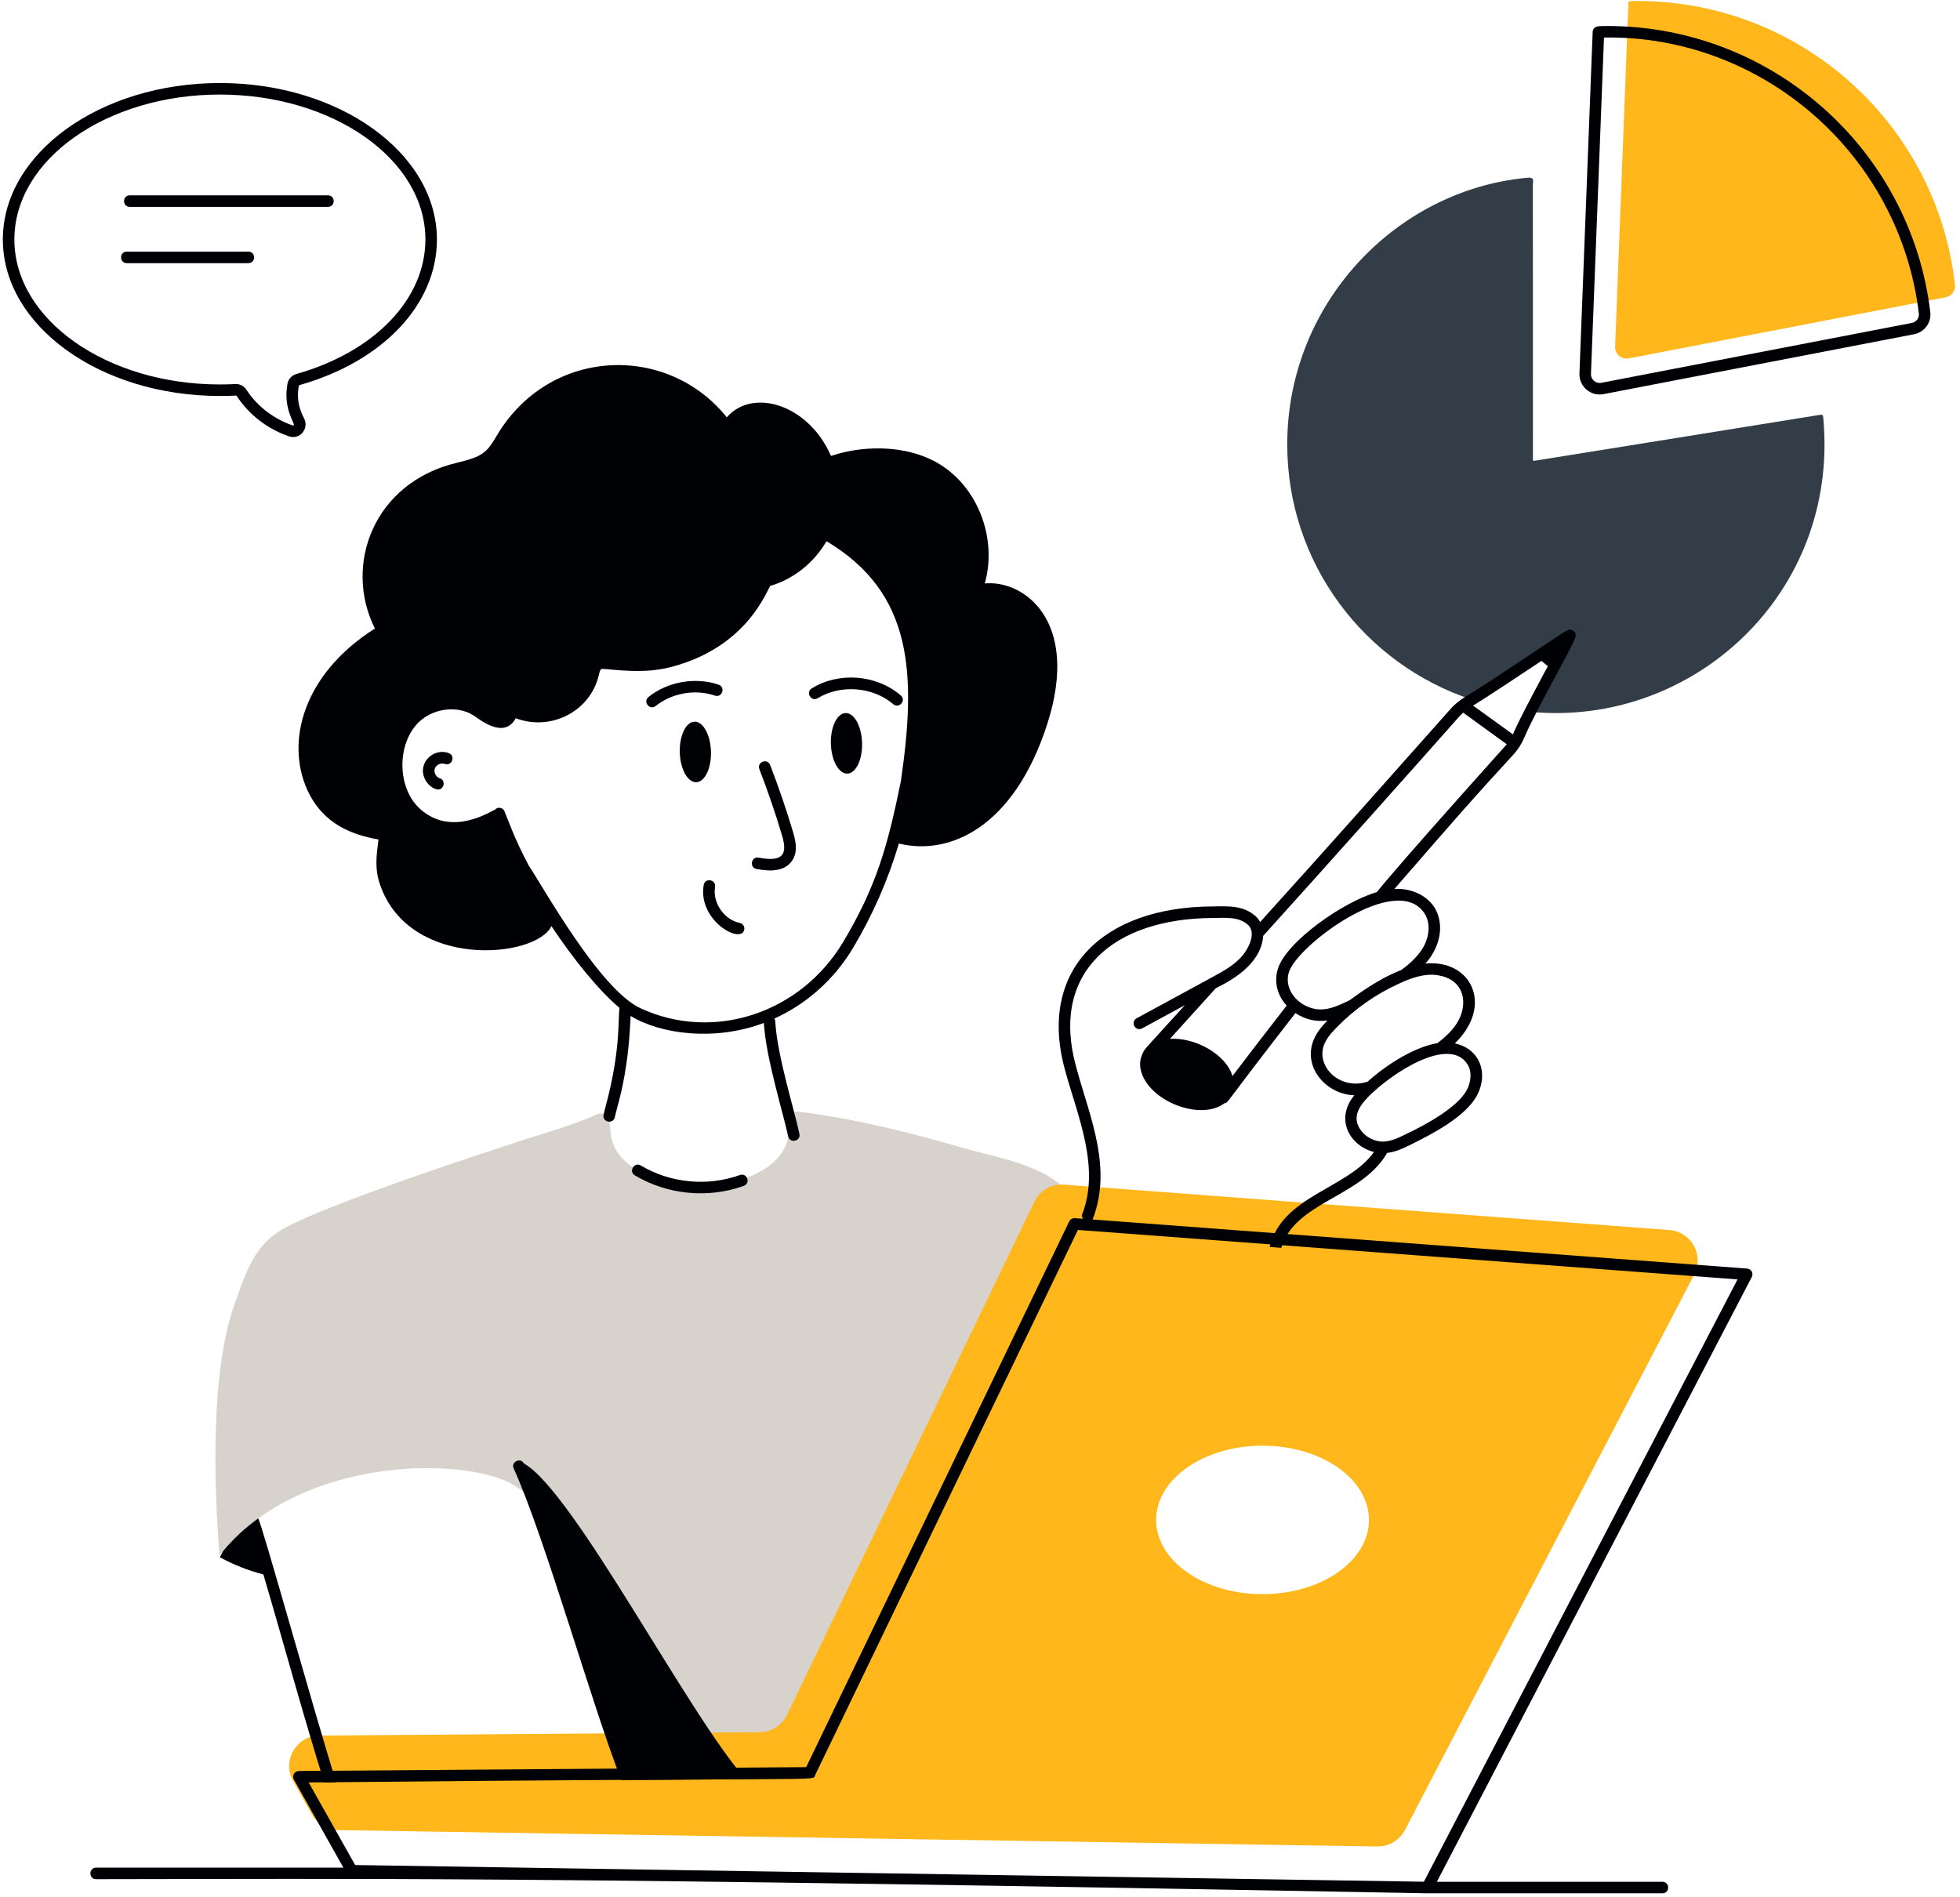
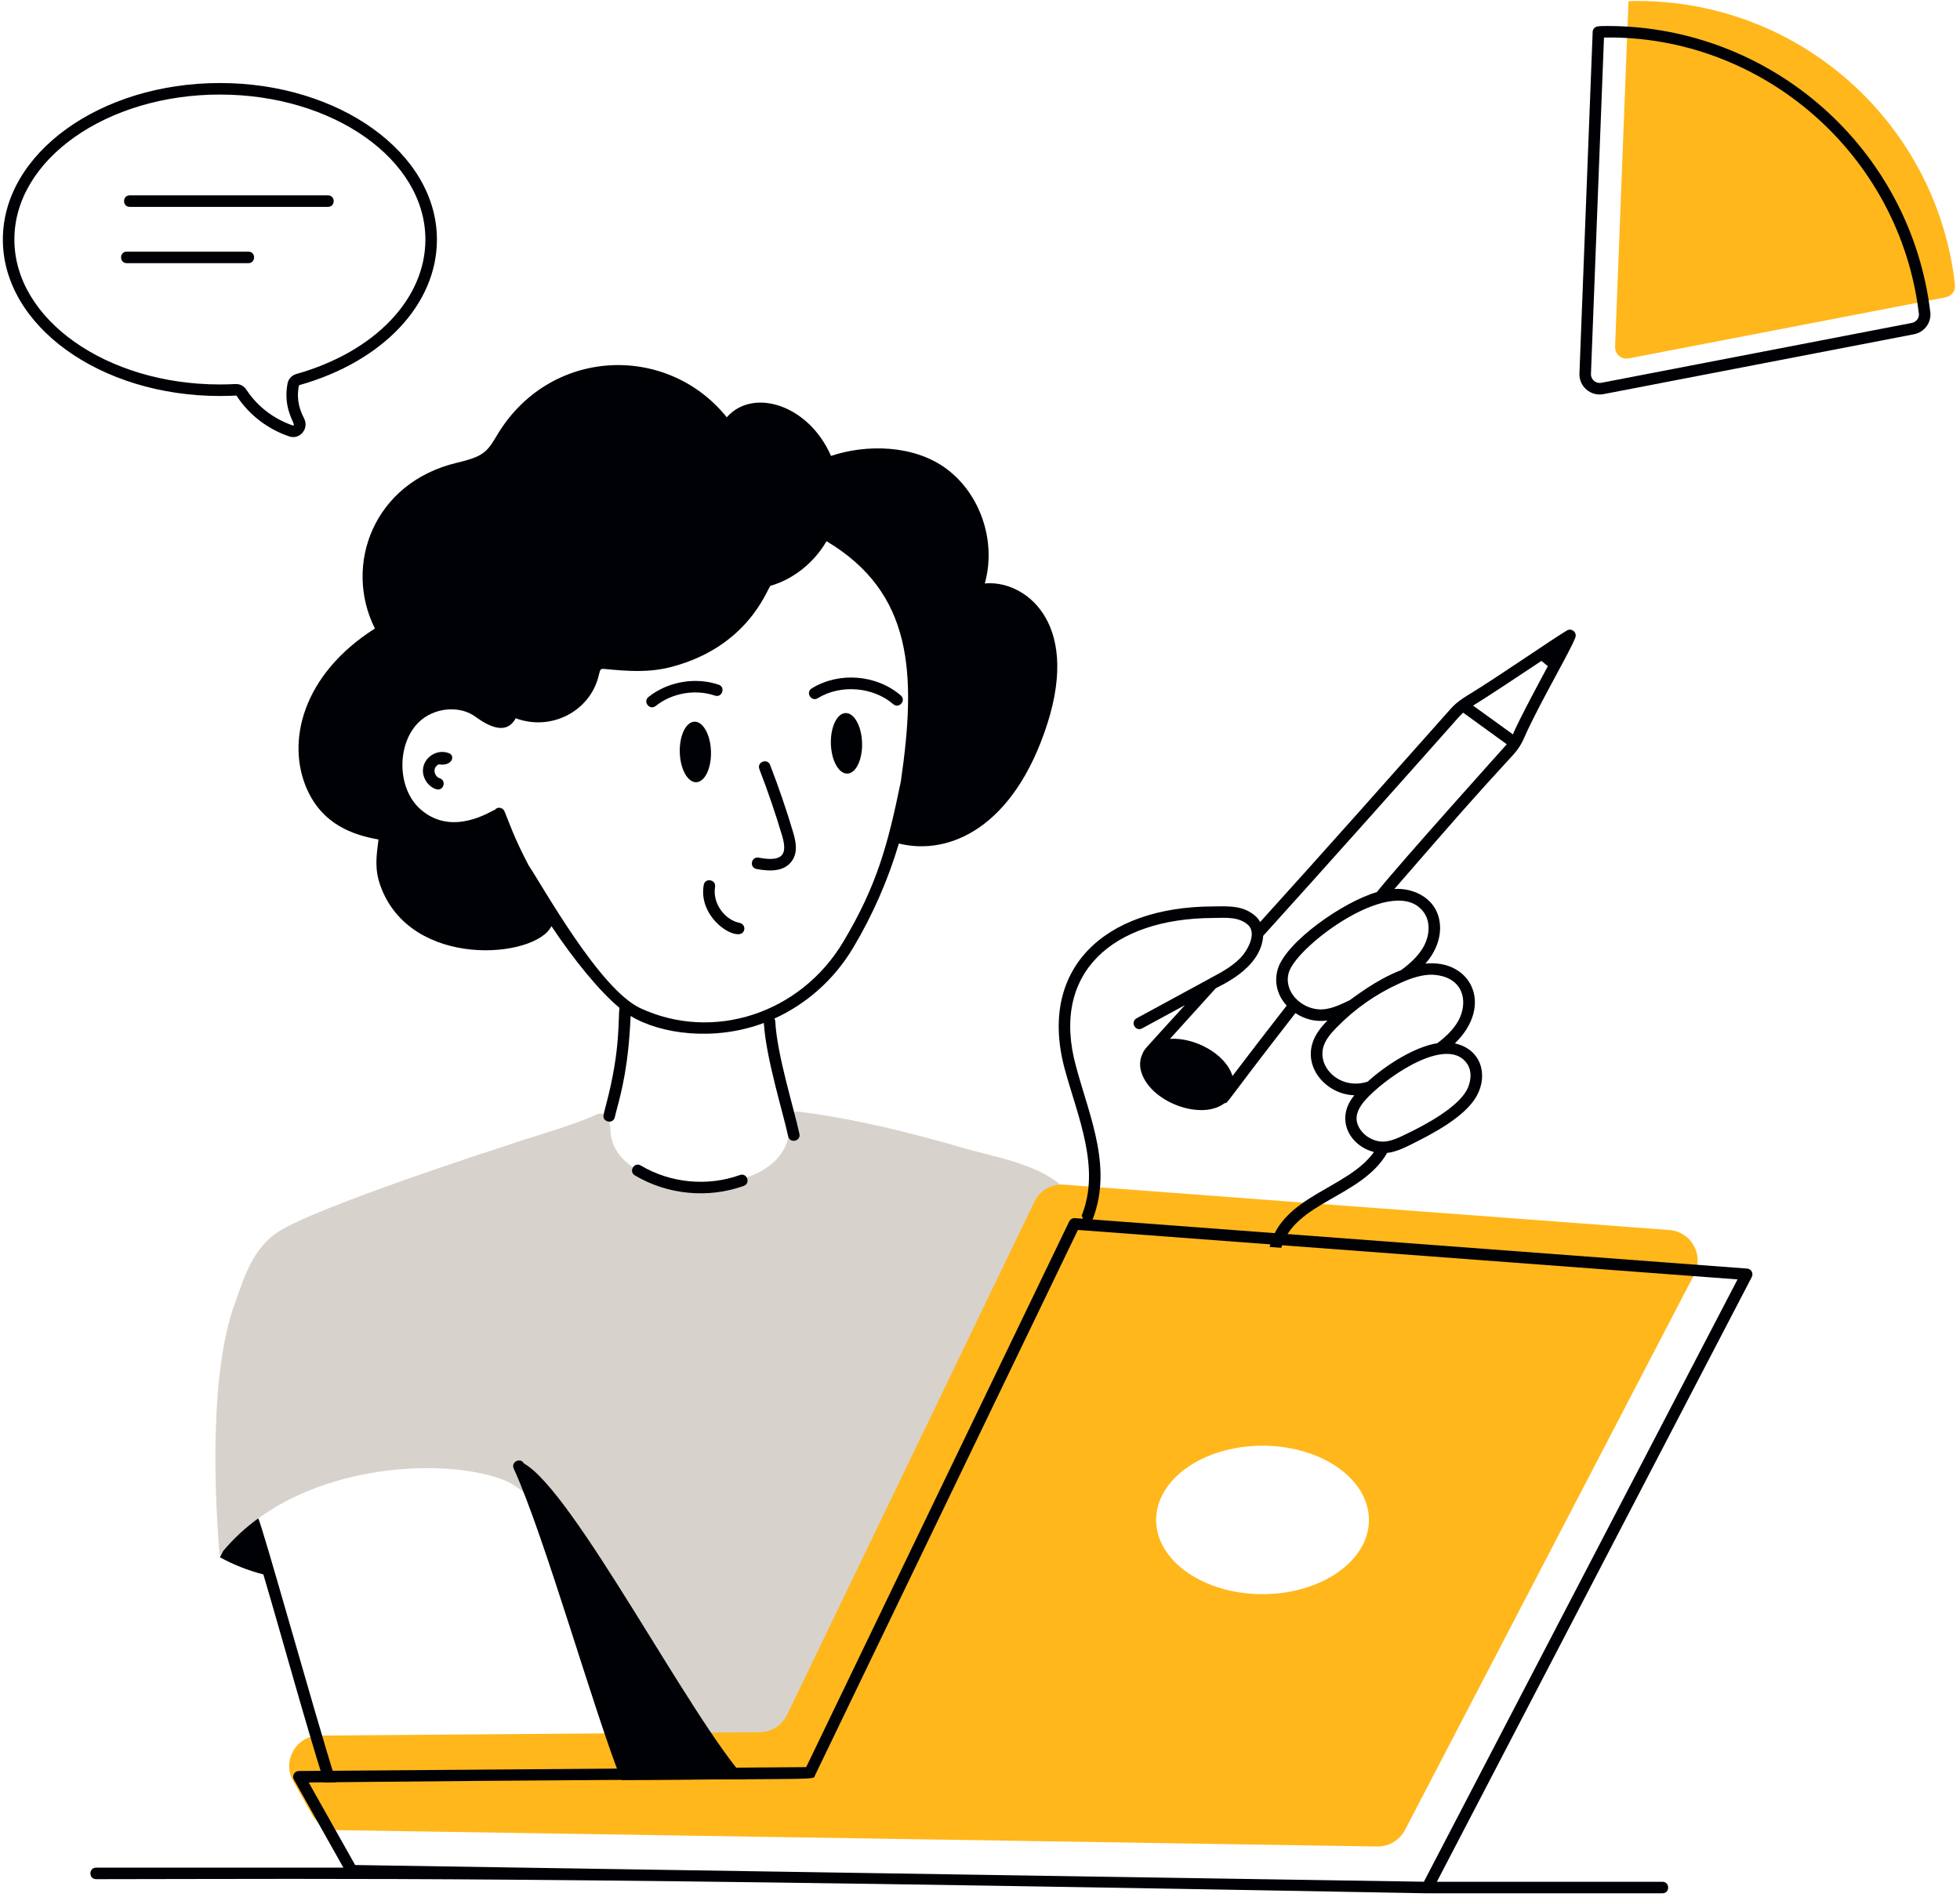
<svg xmlns="http://www.w3.org/2000/svg" width="251" height="243" viewBox="0 0 251 243" fill="none">
-   <path fill-rule="evenodd" clip-rule="evenodd" d="M195.958 91.169C197.936 87.292 200.741 82.37 201.046 81.386C199.825 82.066 192.454 87.154 188.477 89.605C174.747 85.077 164.846 72.154 164.846 56.918C164.846 38.917 178.691 24.416 195.397 22.785C196.594 22.625 196.302 23.145 196.302 23.611C196.315 61.171 196.312 58.307 196.312 58.571C196.312 58.719 196.243 59.015 196.46 59.025C196.518 59.028 232.73 53.186 232.787 53.178C233.454 53.061 233.459 53.106 233.496 53.591C235.544 76.097 216.676 93.177 195.958 91.169Z" fill="#333D47" />
  <path fill-rule="evenodd" clip-rule="evenodd" d="M249.169 38.076L208.575 45.905C207.648 46.083 206.797 45.352 206.833 44.409L208.546 0.169C208.903 0.125 209.305 0.125 209.661 0.125C230.754 0.125 248.084 16.026 250.356 36.489C250.44 37.242 249.913 37.932 249.169 38.076Z" fill="#FFB71B" />
  <path fill-rule="evenodd" clip-rule="evenodd" d="M122.967 179.632L100.781 225.646C100.132 226.994 98.774 227.85 97.287 227.861L80.172 227.988C77.406 217.388 72.229 205.804 70.024 195.43C68.764 189.485 68.351 184.199 66.845 178.334C85.555 177.871 104.276 178.304 122.967 179.632Z" fill="#D8D2CD" />
  <path fill-rule="evenodd" clip-rule="evenodd" d="M139.165 157.955L136.264 157.73C134.658 157.604 133.148 158.48 132.457 159.931L118.952 187.963C89.721 187.821 92.756 187.849 83.705 187.788C79.178 187.768 74.796 190.154 72.176 193.853C71.924 194.224 71.631 194.623 71.193 194.672C69.939 194.835 68.113 191.064 64.631 189.608C56.914 186.47 37.549 187.268 28.117 199.209C27.378 190.163 26.959 175.694 30.006 167.146C31.282 163.553 32.324 159.96 35.625 157.779C40.528 154.533 65.324 146.572 65.429 146.533C67.055 145.92 73.443 144.157 76.412 142.735C77.064 142.414 77.844 142.784 77.999 143.495C78.077 143.894 78.165 144.284 78.165 144.566C78.165 154.265 102.253 154.388 101.027 143.651C100.929 142.921 101.533 142.288 102.254 142.375C109.44 143.281 116.499 145.033 123.45 147.059C128.485 148.509 135.583 149.425 138.085 154.634C138.475 155.436 138.893 156.592 139.165 157.955Z" fill="#D8D2CD" />
  <path fill-rule="evenodd" clip-rule="evenodd" d="M161.677 204.181C154.16 204.181 148.056 199.926 148.056 194.678C148.056 189.42 154.16 185.165 161.677 185.165C169.204 185.165 175.309 189.42 175.309 194.678C175.309 199.926 169.204 204.181 161.677 204.181ZM213.779 157.542L164.082 153.823L162.592 153.706C159.901 153.503 172.345 154.438 136.264 151.729C134.658 151.602 133.148 152.478 132.457 153.929L122.964 173.627L118.953 181.962L100.784 219.643C100.131 220.996 98.778 221.853 97.288 221.863C96.984 221.866 99.135 221.838 40.912 222.292C37.942 222.311 36.083 225.524 37.533 228.114L39.958 232.417C40.649 233.635 41.915 234.384 43.298 234.404L176.39 236.498C177.87 236.517 179.233 235.698 179.924 234.384L216.963 163.248C218.258 160.755 216.583 157.756 213.779 157.542Z" fill="#FFB71B" />
  <path fill-rule="evenodd" clip-rule="evenodd" d="M244.83 41.361L205.067 49.029C204.364 49.165 203.712 48.611 203.74 47.89L205.408 4.808C225.536 4.459 243.275 19.654 245.733 40.168C245.799 40.726 245.403 41.25 244.83 41.361ZM247.198 39.992C244.694 19.091 226.902 3.329 205.812 3.329C205.434 3.329 205.007 3.329 204.604 3.38C204.246 3.425 203.972 3.722 203.959 4.084L202.265 47.832C202.199 49.506 203.71 50.794 205.347 50.48L245.11 42.811C246.439 42.554 247.357 41.316 247.198 39.992Z" fill="#000105" />
  <path fill-rule="evenodd" clip-rule="evenodd" d="M1.841 30.676C1.841 20.439 13.647 12.111 28.159 12.111C42.671 12.111 54.477 20.439 54.477 30.676C54.477 38.299 47.992 45.06 37.957 47.901C37.368 48.068 36.933 48.537 36.821 49.125C36.208 52.365 37.818 54.224 37.614 54.464C37.572 54.513 37.533 54.505 37.493 54.492C35.128 53.684 32.987 52.11 31.554 49.915C31.254 49.454 30.763 49.187 30.23 49.187C30.201 49.187 30.172 49.188 30.142 49.189C29.486 49.225 28.822 49.241 28.159 49.241C13.647 49.241 1.841 40.913 1.841 30.676ZM30.318 50.721C31.9 53.146 34.284 54.956 37.016 55.889C38.41 56.365 39.612 54.884 38.939 53.589C38.077 51.939 38.045 50.594 38.272 49.4C38.278 49.366 38.314 49.333 38.359 49.321C49.047 46.296 55.953 38.977 55.953 30.676C55.953 19.625 43.484 10.634 28.159 10.634C12.833 10.634 0.365 19.625 0.365 30.676C0.365 41.727 12.833 50.718 28.159 50.718C30.302 50.718 30.234 50.594 30.318 50.721Z" fill="#000105" />
  <path fill-rule="evenodd" clip-rule="evenodd" d="M16.621 26.496H41.999C42.977 26.496 42.976 25.02 41.999 25.02H16.621C15.643 25.02 15.645 26.496 16.621 26.496Z" fill="#000105" />
  <path fill-rule="evenodd" clip-rule="evenodd" d="M31.806 32.228H16.237C15.26 32.228 15.261 33.705 16.237 33.705H31.806C32.783 33.705 32.783 32.228 31.806 32.228Z" fill="#000105" />
  <path fill-rule="evenodd" clip-rule="evenodd" d="M193.75 94.061L188.638 90.371C188.951 90.169 189.382 89.993 197.402 84.646C197.674 84.87 197.947 85.104 198.219 85.327C198.162 85.436 194.342 92.485 193.75 94.061ZM176.312 114.265C171.975 115.519 164.728 120.617 163.644 124.089C163.121 125.795 163.591 127.524 164.774 128.792C162.232 132.064 159.682 135.375 157.831 137.818C156.982 134.994 153.005 132.845 149.827 133.057C150.01 132.852 155.571 126.709 155.66 126.611C155.997 126.313 161.47 124.204 161.765 119.864C169.121 111.743 181.483 97.861 186.935 91.705C187.071 91.559 187.227 91.422 187.373 91.277L192.961 95.327C192.93 95.367 179.458 110.343 176.312 114.265ZM182.407 116.962C183.157 118.092 183.118 119.756 182.319 121.227C181.735 122.278 180.81 123.242 179.427 124.255C176.271 125.453 173.375 127.758 172.836 128.111C171.619 128.705 170.323 129.308 169.087 129.289C166.657 129.253 164.305 127.006 165.056 124.527C166.108 121.08 178.827 111.592 182.407 116.962ZM183.371 124.839C183.469 124.862 185.731 124.799 186.837 126.465C187.596 127.605 187.557 129.279 186.749 130.749C186.204 131.733 185.347 132.638 184.072 133.612C181.082 134.096 177.445 136.448 175.143 138.539C171.671 139.659 168.663 136.756 169.486 134.04C169.769 133.115 170.46 132.317 171.171 131.597C173.508 129.202 176.224 127.302 179.252 125.939C180.897 125.18 182.174 124.839 183.371 124.839ZM187.899 136.27C188.57 137.283 188.347 138.695 187.821 139.649C186.56 141.912 182.506 144.091 180.158 145.208C179.145 145.715 178.084 146.221 177.051 146.221C175.991 146.202 174.89 145.627 174.267 144.761C173.154 143.227 173.899 141.853 175.202 140.506C178.237 137.409 185.521 132.682 187.899 136.27ZM200.683 80.742C199.219 81.574 191.986 86.588 188.093 88.969C187.935 89.075 186.692 89.755 185.825 90.731C178.426 99.058 169.302 109.343 161.375 118.092C161.229 117.829 161.054 117.585 160.83 117.381C159.258 115.954 157.406 116.066 155.319 116.096C141.266 116.149 132.878 124.208 136.371 137C137.978 142.909 140.988 149.589 138.523 155.685C138.718 156.182 138.874 156.698 139 157.224H139.01C139.292 157.224 139.565 157.058 139.682 156.776C142.692 149.852 139.565 143.189 137.802 136.611C134.467 124.541 142.583 117.626 155.329 117.576C157.054 117.546 158.667 117.409 159.837 118.471C160.949 119.512 159.853 121.661 158.814 122.726C157.697 123.876 156.202 124.635 154.891 125.346C154.891 125.356 154.881 125.356 154.881 125.356L145.563 130.418C144.703 130.883 145.393 132.184 146.264 131.713L151.736 128.744C145.963 135.117 146.648 134.214 146.245 135.121C145.903 135.89 145.923 136.777 146.284 137.672C147.718 141.283 153.893 143.51 156.809 141.304C157.368 141.179 156.398 141.964 165.894 129.756C167.086 130.543 168.467 130.919 169.992 130.7C169.194 131.529 168.434 132.454 168.074 133.612C167.026 137.01 170.042 140.189 173.439 140.281C170.883 143.374 172.908 146.791 175.952 147.545C172.626 152.252 164.202 153.115 162.592 159.707L164.082 159.824C165.801 153.961 174.25 153.361 177.568 147.789C177.587 147.75 177.597 147.711 177.607 147.672C178.775 147.545 179.847 147.01 180.81 146.533C183.457 145.21 187.622 143.059 189.115 140.359C190.647 137.562 189.583 134.339 186.311 133.641C191.346 128.741 188.377 122.836 182.543 123.418C184.829 120.813 184.81 117.91 183.644 116.144C182.549 114.508 180.444 113.721 178.561 113.866C187.194 103.934 188.189 102.765 193.838 96.613C194.422 95.97 194.889 95.229 195.23 94.402C197 90.341 201.302 83.031 201.754 81.608C201.946 80.966 201.266 80.418 200.683 80.742Z" fill="#000105" />
  <path fill-rule="evenodd" clip-rule="evenodd" d="M43.025 228.273L41.515 228.293C38.951 220.127 36.103 209.689 33.727 201.653C31.789 201.156 29.91 200.416 28.157 199.452C28.283 199.189 28.42 198.926 28.566 198.663C29.9 197.067 31.409 195.675 33.064 194.477C33.532 195.13 40.239 219.334 42.995 228.059C43.015 228.127 43.025 228.205 43.025 228.273Z" fill="#000105" />
  <path fill-rule="evenodd" clip-rule="evenodd" d="M95.516 227.874L81.115 227.981V227.991H79.577C76.05 219.186 69.797 196.905 65.79 188.099C65.389 187.253 66.648 186.607 67.104 187.447C73.482 191.019 88.375 220.015 95.516 227.874Z" fill="#000105" />
-   <path fill-rule="evenodd" clip-rule="evenodd" d="M57.47 96.46C55.542 95.729 53.384 97.718 54.436 99.829C54.737 100.432 55.255 100.888 55.856 101.081C56.798 101.381 57.226 99.97 56.306 99.675C55.623 99.457 55.282 98.322 56.203 97.893C56.454 97.776 56.725 97.756 56.946 97.84C57.864 98.183 58.38 96.805 57.47 96.46Z" fill="#000105" />
+   <path fill-rule="evenodd" clip-rule="evenodd" d="M57.47 96.46C55.542 95.729 53.384 97.718 54.436 99.829C54.737 100.432 55.255 100.888 55.856 101.081C56.798 101.381 57.226 99.97 56.306 99.675C55.623 99.457 55.282 98.322 56.203 97.893C57.864 98.183 58.38 96.805 57.47 96.46Z" fill="#000105" />
  <path fill-rule="evenodd" clip-rule="evenodd" d="M94.749 150.499C90.595 151.992 85.85 151.534 82.056 149.275C81.215 148.777 80.463 150.045 81.301 150.544C85.477 153.031 90.69 153.526 95.248 151.889C96.167 151.559 95.668 150.169 94.749 150.499Z" fill="#000105" />
  <path fill-rule="evenodd" clip-rule="evenodd" d="M98.623 97.979C98.271 97.067 96.893 97.6 97.246 98.511C98.319 101.285 99.296 104.144 100.148 107.005C100.862 109.398 100.322 110.443 97.155 109.849C96.197 109.668 95.921 111.12 96.883 111.301C98.586 111.62 100.451 111.666 101.43 110.246C102.182 109.157 101.939 107.843 101.564 106.584C100.7 103.684 99.71 100.79 98.623 97.979Z" fill="#000105" />
  <path fill-rule="evenodd" clip-rule="evenodd" d="M88.939 92.432C87.835 92.464 86.991 94.225 87.053 96.367C87.115 98.508 88.06 100.218 89.162 100.186C90.266 100.155 91.11 98.393 91.048 96.251C90.986 94.11 90.041 92.4 88.939 92.432Z" fill="#000105" />
  <path fill-rule="evenodd" clip-rule="evenodd" d="M108.289 91.329C107.186 91.361 106.342 93.123 106.403 95.264C106.465 97.406 107.409 99.116 108.513 99.084C109.616 99.052 110.46 97.29 110.398 95.149C110.336 93.007 109.392 91.297 108.289 91.329Z" fill="#000105" />
  <path fill-rule="evenodd" clip-rule="evenodd" d="M91.553 89.092C92.473 89.406 92.954 88.007 92.026 87.693C89.039 86.682 85.514 87.3 83.049 89.266C82.286 89.876 83.205 91.03 83.969 90.421C86.052 88.761 89.027 88.237 91.553 89.092Z" fill="#000105" />
  <path fill-rule="evenodd" clip-rule="evenodd" d="M114.392 90.191C115.124 90.82 116.097 89.71 115.354 89.071C112.242 86.396 107.447 86.015 103.952 88.167C103.124 88.677 103.889 89.935 104.726 89.424C107.641 87.63 111.796 87.96 114.392 90.191Z" fill="#000105" />
  <path fill-rule="evenodd" clip-rule="evenodd" d="M94.73 118.207C92.732 117.806 91.226 115.611 91.572 113.603C91.737 112.646 90.283 112.381 90.117 113.353C89.333 117.907 94.923 120.996 95.308 119.076C95.389 118.676 95.129 118.288 94.73 118.207Z" fill="#000105" />
  <path fill-rule="evenodd" clip-rule="evenodd" d="M182.345 241.012L45.481 238.873L39.533 228.297C107.567 227.608 103.989 228.183 104.372 227.388L138.039 157.531L222.511 163.866L182.345 241.012ZM223.738 162.478L137.648 156.021C137.351 156 137.06 156.164 136.928 156.437L103.241 226.334L38.271 226.83C37.706 226.835 37.359 227.444 37.633 227.93L43.975 239.208H12.31C11.333 239.208 11.334 240.685 12.31 240.685C47.023 240.647 66.316 240.326 182.789 242.495H212.893C213.871 242.495 213.87 241.019 212.893 241.019H184.006L224.338 163.555C224.582 163.086 224.267 162.518 223.738 162.478Z" fill="#000105" />
  <path fill-rule="evenodd" clip-rule="evenodd" d="M107.972 120.66C102.492 129.819 91.331 133.462 82.005 129.129C76.761 126.692 69.454 113.423 67.712 110.868C65.805 107.256 65.156 105.218 64.611 103.924C64.415 103.429 63.742 103.267 63.362 103.73C63.05 103.738 58.003 107.303 53.86 103.666C50.783 100.967 50.798 95.199 53.669 92.46C55.508 90.707 58.553 90.33 60.6 91.605C61.253 92.01 64.542 94.811 66.04 91.992C70.551 93.692 75.575 91.118 76.671 86.52C76.879 85.651 76.882 85.636 77.477 85.687C80.343 85.952 83.048 86.201 86.074 85.394C95.695 82.832 98.144 75.705 98.648 75.041C101.678 74.154 104.271 72.029 105.846 69.315C116.899 75.924 117.382 86.218 115.361 100.093C113.697 108.218 112.293 113.436 107.972 120.66ZM48.01 80.501C38.717 86.4 36.574 95.09 39.368 101.201C41.38 105.603 45.182 106.943 48.47 107.521C48.196 109.671 47.952 111.312 48.715 113.443C52.576 124.219 68.624 122.756 70.615 118.619C73.561 123.037 76.781 126.959 79.336 129.088C79.127 130.439 79.513 134.335 77.624 141.459C77.494 141.951 77.38 142.38 77.294 142.768C77.082 143.718 78.523 144.043 78.735 143.087C78.817 142.718 78.926 142.308 79.051 141.838C79.601 139.765 80.502 136.352 80.757 130.124C84.609 132.469 91.528 133.39 97.819 131.019C98.085 135.52 100.317 142.62 100.931 145.53C101.13 146.485 102.577 146.184 102.375 145.227C101.711 142.069 99.496 135.099 99.281 130.791C99.274 130.667 99.231 130.556 99.172 130.457C103.207 128.621 106.766 125.549 109.238 121.417C111.77 117.183 113.737 112.663 115.111 108.039C121.583 109.642 129.84 105.981 134.103 92.763C138.417 79.376 130.976 74.239 126.111 74.731C127.608 69.459 125.633 63.346 121.213 60.051C117.049 56.949 110.93 56.876 106.417 58.397C103.576 51.833 96.43 49.609 93.071 53.447C85.414 43.906 70.315 44.472 63.613 55.805C62.346 57.947 61.862 58.474 58.502 59.274C47.879 61.794 43.929 72.334 48.01 80.501Z" fill="#000105" />
</svg>